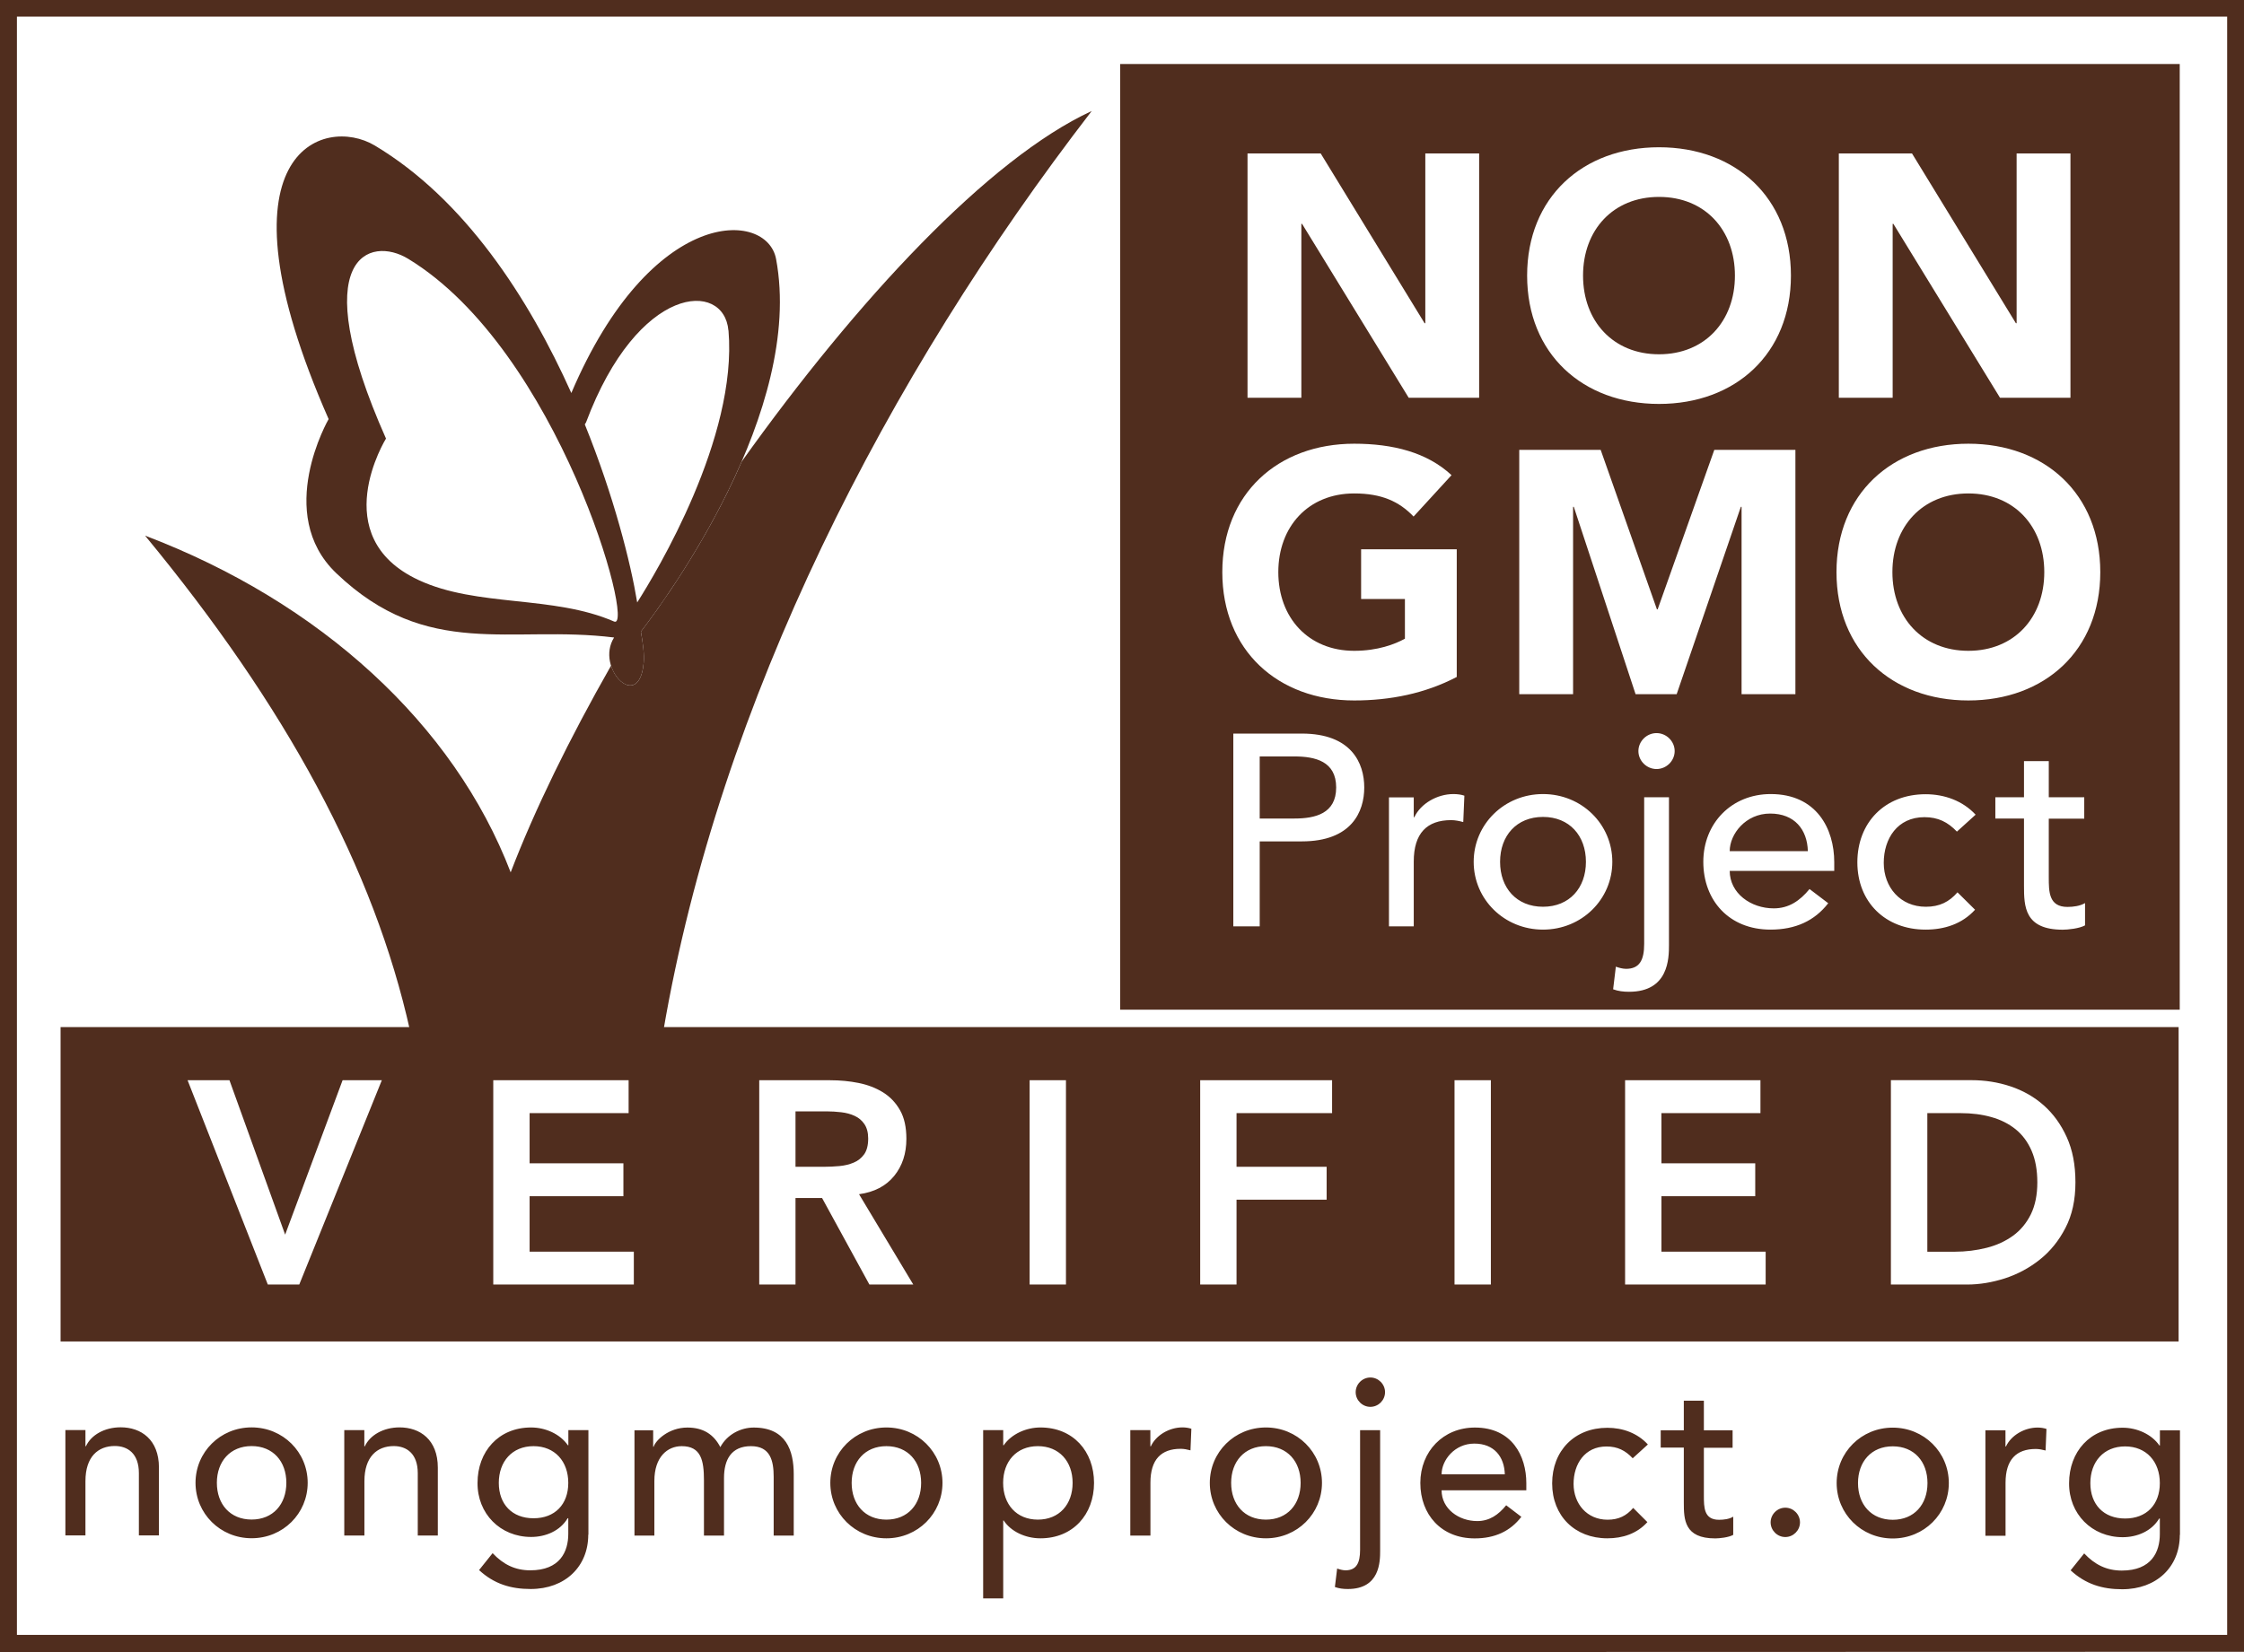
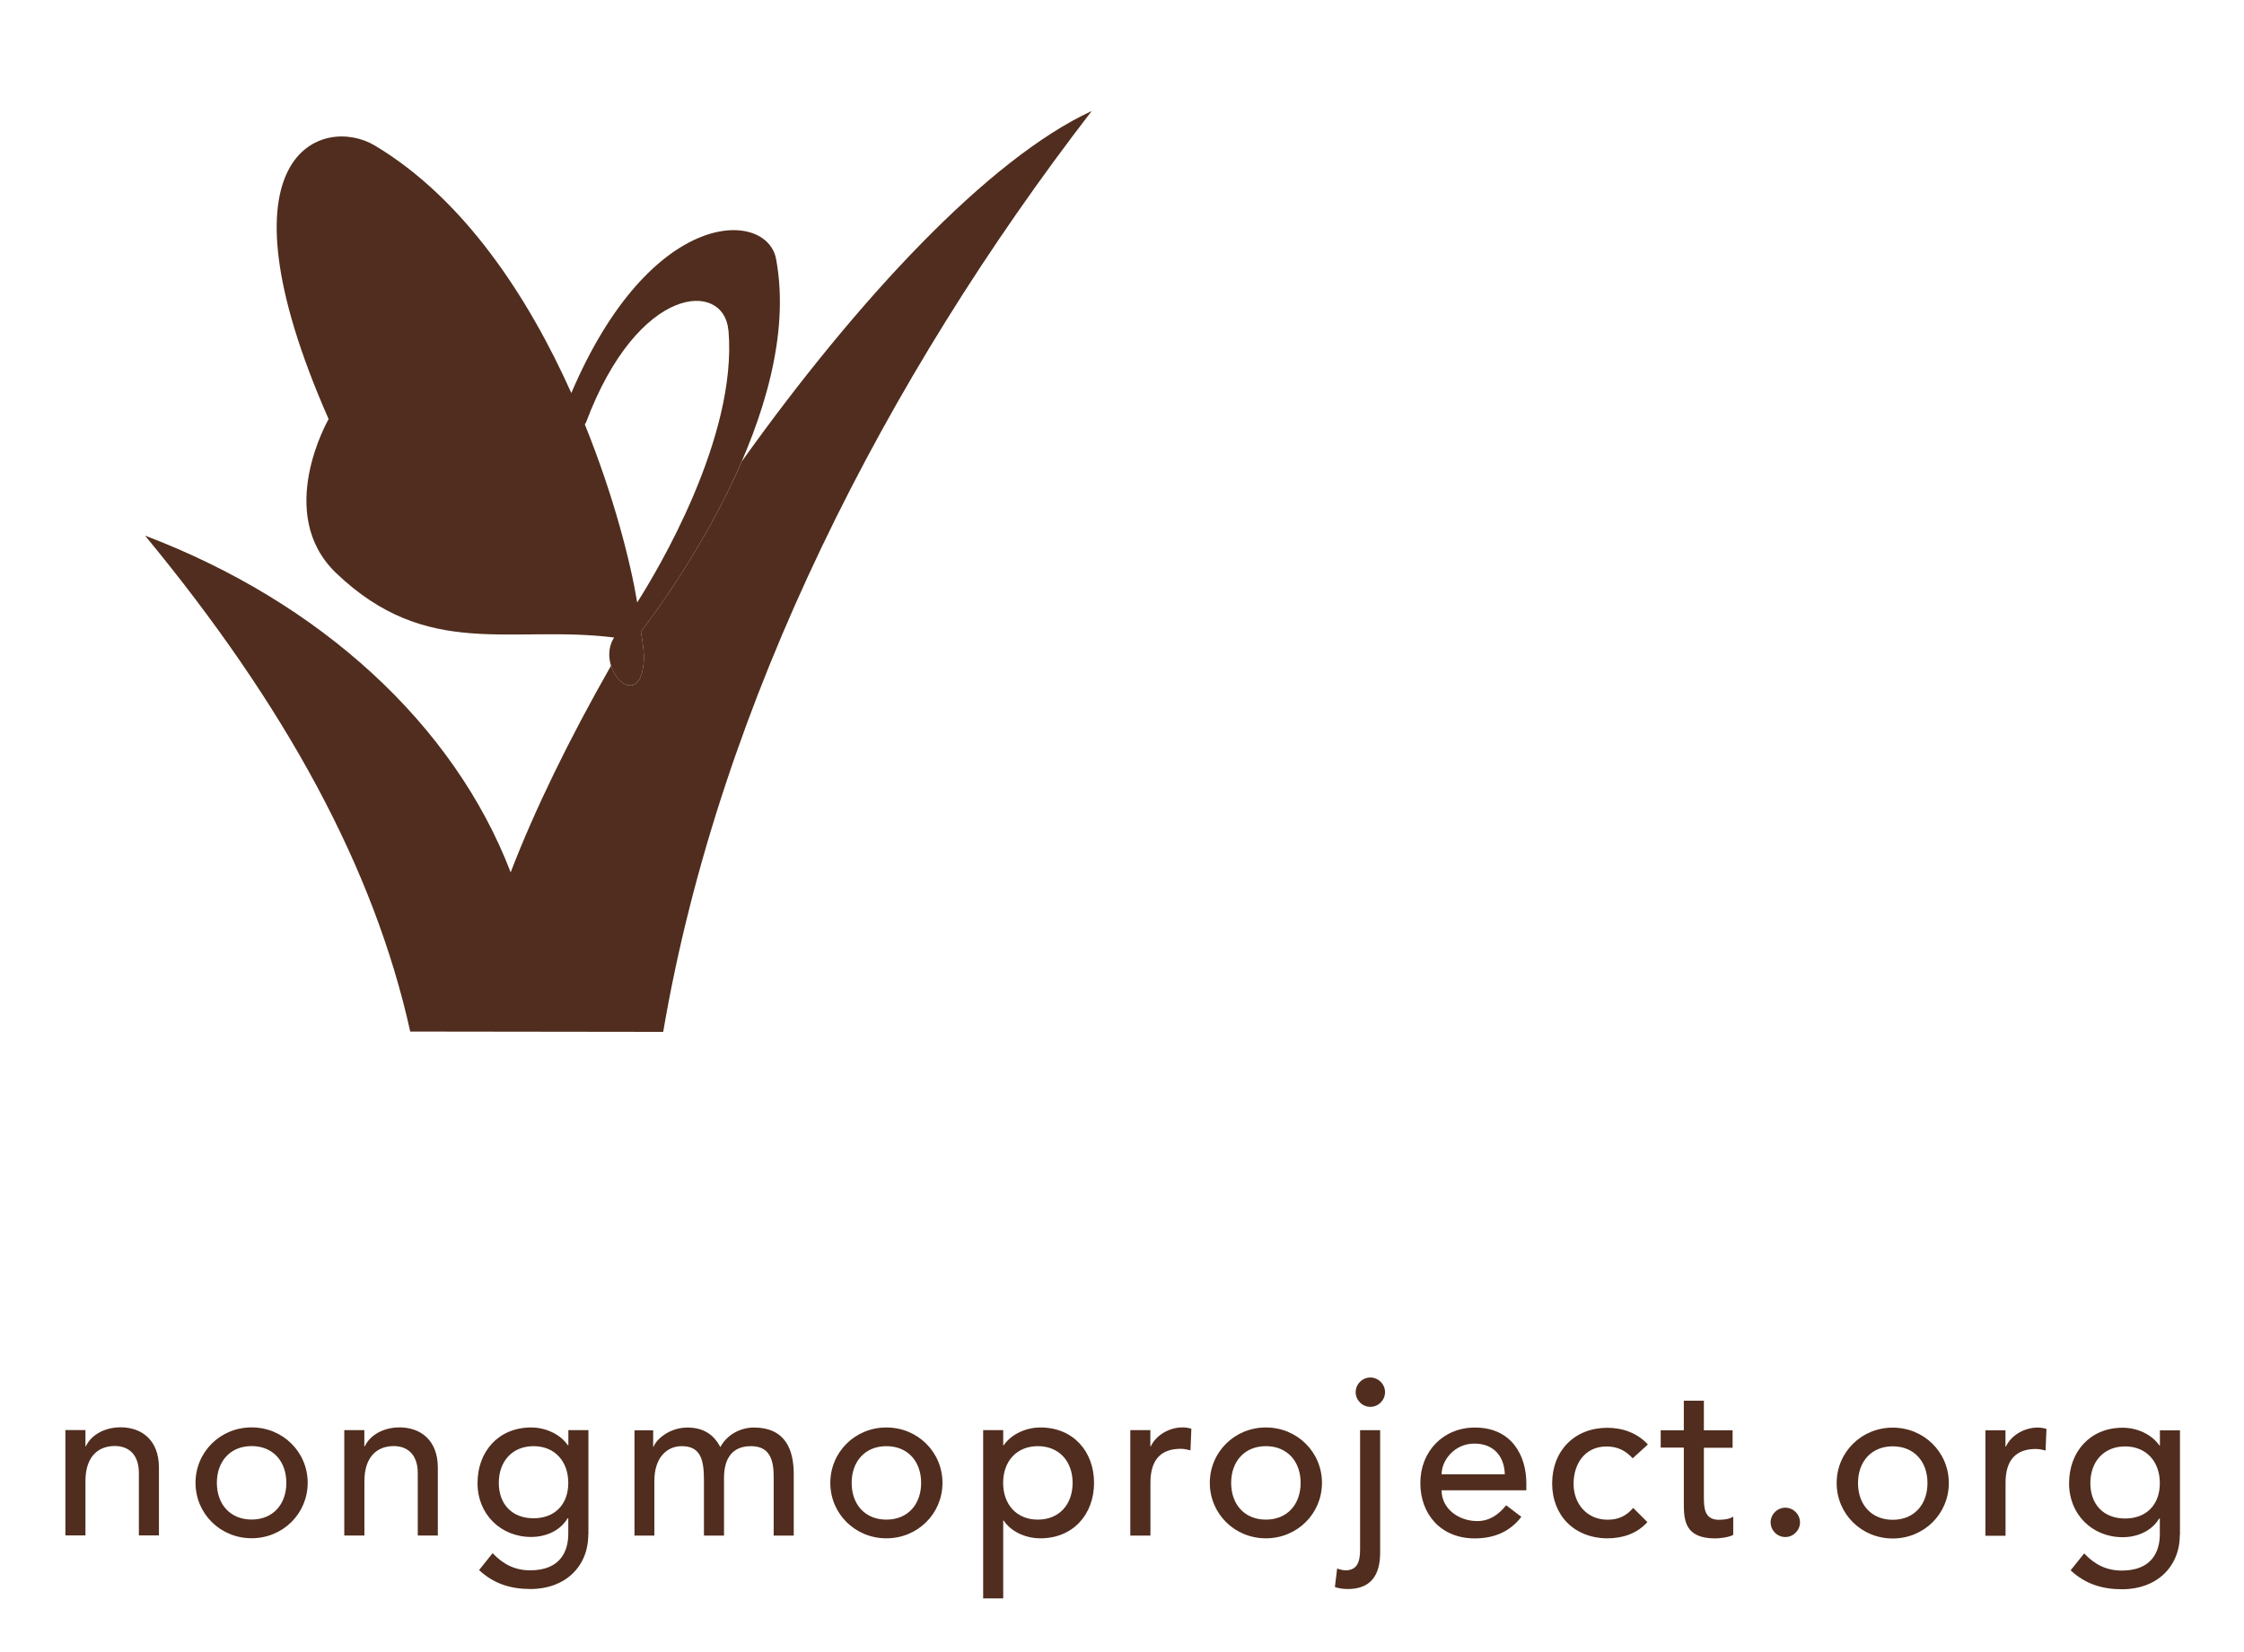
<svg xmlns="http://www.w3.org/2000/svg" id="Layer_1" viewBox="0 0 279.69 206">
  <defs>
    <style>.cls-1{fill:#502d1e;}</style>
  </defs>
-   <path class="cls-1" d="m271.54,167.25H7.55v-39.2h263.99v39.2Zm-238.16-7.1h3.92l10.29-25.47h-4.89l-7.16,19.25-6.94-19.25h-5.22l10,25.47Zm28.1,0h17.52v-4.1h-12.99v-6.91h11.69v-4.1h-11.69v-6.26h12.34v-4.1h-16.87v25.47Zm33.14,0h4.53v-10.79h3.31l5.9,10.79h5.47l-6.76-11.26c1.9-.26,3.35-1.02,4.37-2.27,1.02-1.25,1.53-2.79,1.53-4.64,0-1.44-.26-2.63-.79-3.56-.53-.94-1.24-1.68-2.12-2.23-.89-.55-1.9-.94-3.04-1.17-1.14-.23-2.32-.34-3.54-.34h-8.85v25.47Zm4.53-14.68v-6.91h3.92c.58,0,1.17.04,1.78.11.61.07,1.17.22,1.67.45.5.23.91.57,1.22,1.03.31.46.47,1.06.47,1.8,0,.84-.17,1.49-.5,1.96-.34.47-.77.82-1.31,1.04-.54.23-1.13.37-1.78.43-.65.06-1.3.09-1.94.09h-3.53Zm29.18,14.68h4.53v-25.47h-4.53v25.47Zm21.26,0h4.53v-10.58h11.23v-4.1h-11.23v-6.69h11.91v-4.1h-16.44v25.47Zm31.7,0h4.53v-25.47h-4.53v25.47Zm21.26,0h17.52v-4.1h-12.99v-6.91h11.69v-4.1h-11.69v-6.26h12.34v-4.1h-16.87v25.47Zm33.14,0h9.5c1.53,0,3.1-.26,4.7-.77,1.59-.52,3.05-1.3,4.35-2.34,1.31-1.04,2.38-2.36,3.2-3.96.83-1.59,1.24-3.48,1.24-5.67s-.36-4.04-1.08-5.63c-.72-1.59-1.68-2.92-2.88-3.98-1.2-1.06-2.58-1.84-4.14-2.36-1.56-.52-3.18-.77-4.86-.77h-10.04v25.47Zm4.53-4.1v-17.27h4.14c1.39,0,2.67.16,3.83.49,1.16.32,2.17.83,3.02,1.51.85.68,1.52,1.58,2,2.68.48,1.1.72,2.42.72,3.96s-.27,2.88-.81,3.98c-.54,1.09-1.28,1.98-2.21,2.66-.94.68-2.03,1.19-3.29,1.51-1.26.32-2.6.49-4.01.49h-3.38Z" />
-   <path class="cls-1" d="m279.69,0v205.94l-279.69.07V0h279.69ZM2.11,2.07v201.76h275.48V2.07H2.11Z" />
  <path class="cls-1" d="m51.13,128.6c-4.51-20.35-15.51-40.58-33.05-61.82,21.81,8.28,38.48,23.49,45.57,41.98,2.98-7.78,7.31-16.64,12.51-25.77.82,2.6,3.69,4.07,4.07-.39.09-.98-.09-2.41-.35-3.85,1.81-2.36,8.09-10.86,12.57-21.21,14.34-20.1,30.74-37.75,43.62-43.7-25.54,33.13-46.38,73.53-53.41,114.81l-31.52-.04Z" />
-   <path class="cls-1" d="m96.73,32.29c3.53,18.9-13.64,42.29-16.85,46.46.26,1.44.44,2.87.35,3.85-.54,6.33-6.1.71-3.69-3.12-12.87-1.6-23.25,2.86-34.63-8.02-7.77-7.42-.95-19.21-.95-19.21-14.74-33.49-.57-37.89,5.75-34.11,11.18,6.68,19.18,18.98,24.5,30.86,9.97-23.38,24.37-22.84,25.52-16.71m-5.94,8.92c-.53-6.28-11.26-5.85-17.75,11.46,0,0-.06.08-.15.24,3.61,8.92,5.71,17.21,6.53,22.2,2.37-3.72,12.52-20.52,11.38-33.9m-14.26,36.28c2.74,1.19-6.9-33.81-25.66-45.22-4.75-2.9-12.91-.41-2.77,22.41,0,0-7.58,12.22,4.07,17.64,7.29,3.4,16.76,1.86,24.36,5.17" />
+   <path class="cls-1" d="m96.73,32.29c3.53,18.9-13.64,42.29-16.85,46.46.26,1.44.44,2.87.35,3.85-.54,6.33-6.1.71-3.69-3.12-12.87-1.6-23.25,2.86-34.63-8.02-7.77-7.42-.95-19.21-.95-19.21-14.74-33.49-.57-37.89,5.75-34.11,11.18,6.68,19.18,18.98,24.5,30.86,9.97-23.38,24.37-22.84,25.52-16.71m-5.94,8.92c-.53-6.28-11.26-5.85-17.75,11.46,0,0-.06.08-.15.24,3.61,8.92,5.71,17.21,6.53,22.2,2.37-3.72,12.52-20.52,11.38-33.9m-14.26,36.28" />
  <path class="cls-1" d="m170.8,171.74c1,0,1.83.83,1.83,1.83s-.83,1.83-1.83,1.83-1.83-.83-1.83-1.83.83-1.83,1.83-1.83Z" />
  <path class="cls-1" d="m8.15,178.29h2.5v2.02h.06c.64-1.39,2.3-2.36,4.33-2.36,2.55,0,4.77,1.53,4.77,5.02v8.46h-2.5v-7.77c0-2.47-1.42-3.38-3-3.38-2.08,0-3.66,1.33-3.66,4.38v6.77h-2.5v-13.15Zm23.21-.33c-3.91,0-6.99,3.08-6.99,6.91s3.08,6.91,6.99,6.91,6.99-3.08,6.99-6.91-3.08-6.91-6.99-6.91m-4.33,6.91c0-2.66,1.66-4.58,4.33-4.58s4.33,1.91,4.33,4.58-1.66,4.58-4.33,4.58-4.33-1.91-4.33-4.58Zm15.89,6.57h2.5v-6.77c0-3.05,1.58-4.38,3.66-4.38,1.58,0,2.99.92,2.99,3.38v7.77h2.5v-8.46c0-3.49-2.22-5.02-4.77-5.02-2.02,0-3.69.97-4.33,2.36h-.06v-2.02h-2.5v13.15Zm30.42-.11v-13.03h-2.5v1.89h-.06c-.97-1.41-2.8-2.22-4.58-2.22-4.08,0-6.68,3.02-6.68,6.91-.03,3.83,2.83,6.74,6.68,6.74,1.8,0,3.61-.75,4.55-2.33h.08v1.94c0,2.22-1.03,4.55-4.74,4.55-1.91,0-3.38-.75-4.69-2.14l-1.69,2.11c1.86,1.72,3.94,2.36,6.43,2.36,4.3,0,7.18-2.8,7.18-6.77m-6.82-11.04c2.66,0,4.33,1.91,4.33,4.58s-1.66,4.41-4.33,4.41-4.33-1.75-4.33-4.41,1.66-4.58,4.33-4.58Zm12.56,11.15h2.5v-6.82c0-2.97,1.61-4.33,3.41-4.33,2.41,0,2.77,1.78,2.77,4.27v6.88h2.5v-7.18c0-2.33.94-3.97,3.36-3.97s2.83,1.83,2.83,3.83v7.32h2.5v-7.65c0-2.94-.94-5.82-4.99-5.82-1.58,0-3.3.83-4.16,2.44-.83-1.61-2.16-2.44-4.1-2.44-2.36,0-3.97,1.61-4.21,2.39h-.06v-2.05h-2.33v13.15Zm31.42-13.48c-3.91,0-6.99,3.08-6.99,6.91s3.08,6.91,6.99,6.91,6.99-3.08,6.99-6.91-3.08-6.91-6.99-6.91m-4.33,6.91c0-2.66,1.66-4.58,4.33-4.58s4.33,1.91,4.33,4.58-1.66,4.58-4.33,4.58-4.33-1.91-4.33-4.58Zm16.39-6.57v20.97h2.5v-9.71h.06c.89,1.36,2.69,2.22,4.58,2.22,4.05,0,6.68-2.97,6.68-6.91s-2.61-6.91-6.68-6.91c-1.77,0-3.61.81-4.58,2.22h-.06v-1.89h-2.5m6.82,2c2.66,0,4.33,1.91,4.33,4.58s-1.66,4.58-4.33,4.58-4.33-1.91-4.33-4.58,1.66-4.58,4.33-4.58Zm11.53,11.15h2.5v-6.6c0-2.88,1.33-4.22,3.77-4.22.39,0,.8.08,1.22.19l.11-2.69c-.33-.11-.72-.17-1.11-.17-1.64,0-3.3.97-3.94,2.36h-.06v-2.02h-2.5v13.15Zm16.89-13.48c-3.91,0-6.99,3.08-6.99,6.91s3.08,6.91,6.99,6.91,6.99-3.08,6.99-6.91-3.08-6.91-6.99-6.91m-4.33,6.91c0-2.66,1.66-4.58,4.33-4.58s4.33,1.91,4.33,4.58-1.66,4.58-4.33,4.58-4.33-1.91-4.33-4.58Zm18.58-6.57h-2.5v14.92c0,1.66-.47,2.55-1.83,2.55-.33,0-.72-.11-1.03-.22l-.28,2.3c.53.19,1.05.25,1.61.25,3.99,0,4.02-3.41,4.02-4.77v-15.03m-2.5,0v14.92c0,1.66-.47,2.55-1.83,2.55-.33,0-.72-.11-1.03-.22l-.28,2.3c.53.19,1.05.25,1.61.25,3.99,0,4.02-3.41,4.02-4.77v-15.03h-2.5Zm10.18,7.49h10.54v-.89c0-3.38-1.78-6.93-6.41-6.93-3.94,0-6.8,2.97-6.8,6.91s2.61,6.91,6.77,6.91c2.52,0,4.44-.89,5.82-2.69l-1.89-1.44c-.97,1.19-2.08,1.97-3.61,1.97-2.3,0-4.44-1.53-4.44-3.83m0-2c0-1.75,1.61-3.83,4.08-3.83s3.74,1.64,3.8,3.83h-7.88Zm25.71-3.72c-1.3-1.42-3.13-2.08-5.05-2.08-4.1,0-6.88,2.88-6.88,6.93s2.83,6.85,6.88,6.85c1.91,0,3.69-.58,4.99-2.02l-1.77-1.77c-.83.97-1.8,1.47-3.19,1.47-2.58,0-4.24-2-4.24-4.47s1.39-4.66,4.1-4.66c1.39,0,2.36.5,3.27,1.47l1.89-1.72Zm10.56-1.77h-3.58v-3.69h-2.5v3.69h-2.88v2.16h2.88v6.85c0,2.11.06,4.47,3.91,4.47.5,0,1.66-.11,2.25-.44v-2.27c-.5.31-1.19.39-1.77.39-1.89,0-1.89-1.55-1.89-3.02v-5.96h3.58v-2.16Zm6.57,13.31c1,0,1.83-.83,1.83-1.83s-.83-1.83-1.83-1.83-1.83.83-1.83,1.83.83,1.83,1.83,1.83Zm13.39-13.64c-3.91,0-6.99,3.08-6.99,6.91s3.08,6.91,6.99,6.91,6.99-3.08,6.99-6.91-3.08-6.91-6.99-6.91m-4.33,6.91c0-2.66,1.66-4.58,4.33-4.58s4.33,1.91,4.33,4.58-1.66,4.58-4.33,4.58-4.33-1.91-4.33-4.58Zm15.89,6.57h2.5v-6.6c0-2.88,1.33-4.22,3.77-4.22.39,0,.81.08,1.22.19l.11-2.69c-.33-.11-.72-.17-1.11-.17-1.64,0-3.3.97-3.94,2.36h-.06v-2.02h-2.5v13.15Zm24.24-.11v-13.03h-2.5v1.89h-.06c-.97-1.41-2.8-2.22-4.58-2.22-4.08,0-6.68,3.02-6.68,6.91-.03,3.83,2.83,6.74,6.68,6.74,1.8,0,3.61-.75,4.55-2.33h.08v1.94c0,2.22-1.03,4.55-4.74,4.55-1.91,0-3.38-.75-4.69-2.14l-1.69,2.11c1.86,1.72,3.94,2.36,6.43,2.36,4.3,0,7.18-2.8,7.18-6.77m-6.82-11.04c2.66,0,4.33,1.91,4.33,4.58s-1.66,4.41-4.33,4.41-4.33-1.75-4.33-4.41,1.66-4.58,4.33-4.58Z" />
-   <path class="cls-1" d="m271.68,7.98v117.9h-132.06V7.98h132.06Zm-116.19,11.15v30.46h6.71v-21.68h.09l13.29,21.68h8.78v-30.46h-6.71v21.17h-.09l-12.95-21.17h-9.12m51.29-.77c-9.51,0-16.44,6.24-16.44,16s6.93,16,16.44,16,16.44-6.24,16.44-16-6.93-16-16.44-16m-9.47,16c0-5.68,3.74-9.81,9.47-9.81s9.46,4.13,9.46,9.81-3.74,9.81-9.46,9.81-9.47-4.13-9.47-9.81Zm31.88-15.23v30.46h6.71v-21.68h.09l13.29,21.68h8.78v-30.46h-6.71v21.17h-.09l-12.95-21.17h-9.12m-75.47,72.32v24.04h3.29v-10.59h5.25c6.21,0,7.78-3.7,7.78-6.72s-1.58-6.72-7.78-6.72h-8.54m3.29,2.85h4.32c2.61,0,5.21.61,5.21,3.87s-2.61,3.87-5.21,3.87h-4.32v-7.74Zm16.11,5.09v16.09h3.09v-8.08c0-3.53,1.65-5.16,4.66-5.16.48,0,.99.1,1.51.24l.14-3.29c-.41-.14-.89-.2-1.37-.2-2.02,0-4.08,1.19-4.87,2.89h-.07v-2.48h-3.09m19.2-.41c-4.83,0-8.64,3.77-8.64,8.45s3.81,8.45,8.64,8.45,8.64-3.77,8.64-8.45-3.81-8.45-8.64-8.45m-5.35,8.45c0-3.26,2.06-5.6,5.35-5.6s5.35,2.34,5.35,5.6-2.06,5.6-5.35,5.6-5.35-2.34-5.35-5.6Zm21.05-8.05h-3.09v18.27c0,2.04-.58,3.12-2.26,3.12-.41,0-.89-.13-1.27-.27l-.34,2.82c.65.24,1.3.31,1.99.31,4.94,0,4.97-4.18,4.97-5.84v-18.4m-3.81-5.77c0,1.22,1.03,2.24,2.26,2.24s2.26-1.02,2.26-2.24-1.03-2.24-2.26-2.24-2.26,1.02-2.26,2.24Zm11.38,14.94h13.03v-1.09c0-4.14-2.19-8.49-7.92-8.49-4.87,0-8.4,3.63-8.4,8.45s3.22,8.45,8.37,8.45c3.12,0,5.49-1.09,7.2-3.29l-2.33-1.77c-1.2,1.46-2.57,2.41-4.46,2.41-2.85,0-5.49-1.87-5.49-4.69m0-2.44c0-2.14,1.99-4.69,5.04-4.69s4.63,2,4.7,4.69h-9.74Zm28.32-2.44l2.33-2.11c-1.61-1.73-3.87-2.55-6.24-2.55-5.08,0-8.5,3.53-8.5,8.49s3.5,8.39,8.5,8.39c2.37,0,4.56-.71,6.17-2.48l-2.19-2.17c-1.03,1.19-2.23,1.8-3.94,1.8-3.19,0-5.25-2.44-5.25-5.47s1.71-5.7,5.07-5.7c1.71,0,2.91.61,4.05,1.8m15.87-1.63v-2.65h-4.42v-4.51h-3.09v4.51h-3.57v2.65h3.57v8.39c0,2.58.07,5.47,4.83,5.47.62,0,2.06-.14,2.78-.54v-2.78c-.62.37-1.47.48-2.19.48-2.33,0-2.33-1.9-2.33-3.7v-7.3h4.42m-78.21-17.67v-15.92h-11.92v6.2h5.46v4.95c-1.25.69-3.4,1.51-6.32,1.51-5.72,0-9.46-4.13-9.46-9.81s3.74-9.81,9.46-9.81c3.4,0,5.59.99,7.4,2.88l4.73-5.16c-3.05-2.84-7.31-3.92-12.13-3.92-9.51,0-16.44,6.24-16.44,16.01s6.93,16,16.44,16c4.47,0,8.82-.86,12.78-2.93m7.79-28.31v30.46h6.71v-23.36h.09l7.7,23.36h5.12l8-23.36h.09v23.36h6.71v-30.46h-10.11l-7.06,19.88h-.09l-7.01-19.88h-10.15m55.98-.77c-9.51,0-16.44,6.24-16.44,16.01s6.93,16,16.44,16,16.44-6.24,16.44-16-6.93-16.01-16.44-16.01m-9.47,16.01c0-5.68,3.74-9.81,9.47-9.81s9.46,4.13,9.46,9.81-3.74,9.81-9.46,9.81-9.47-4.13-9.47-9.81Z" />
</svg>